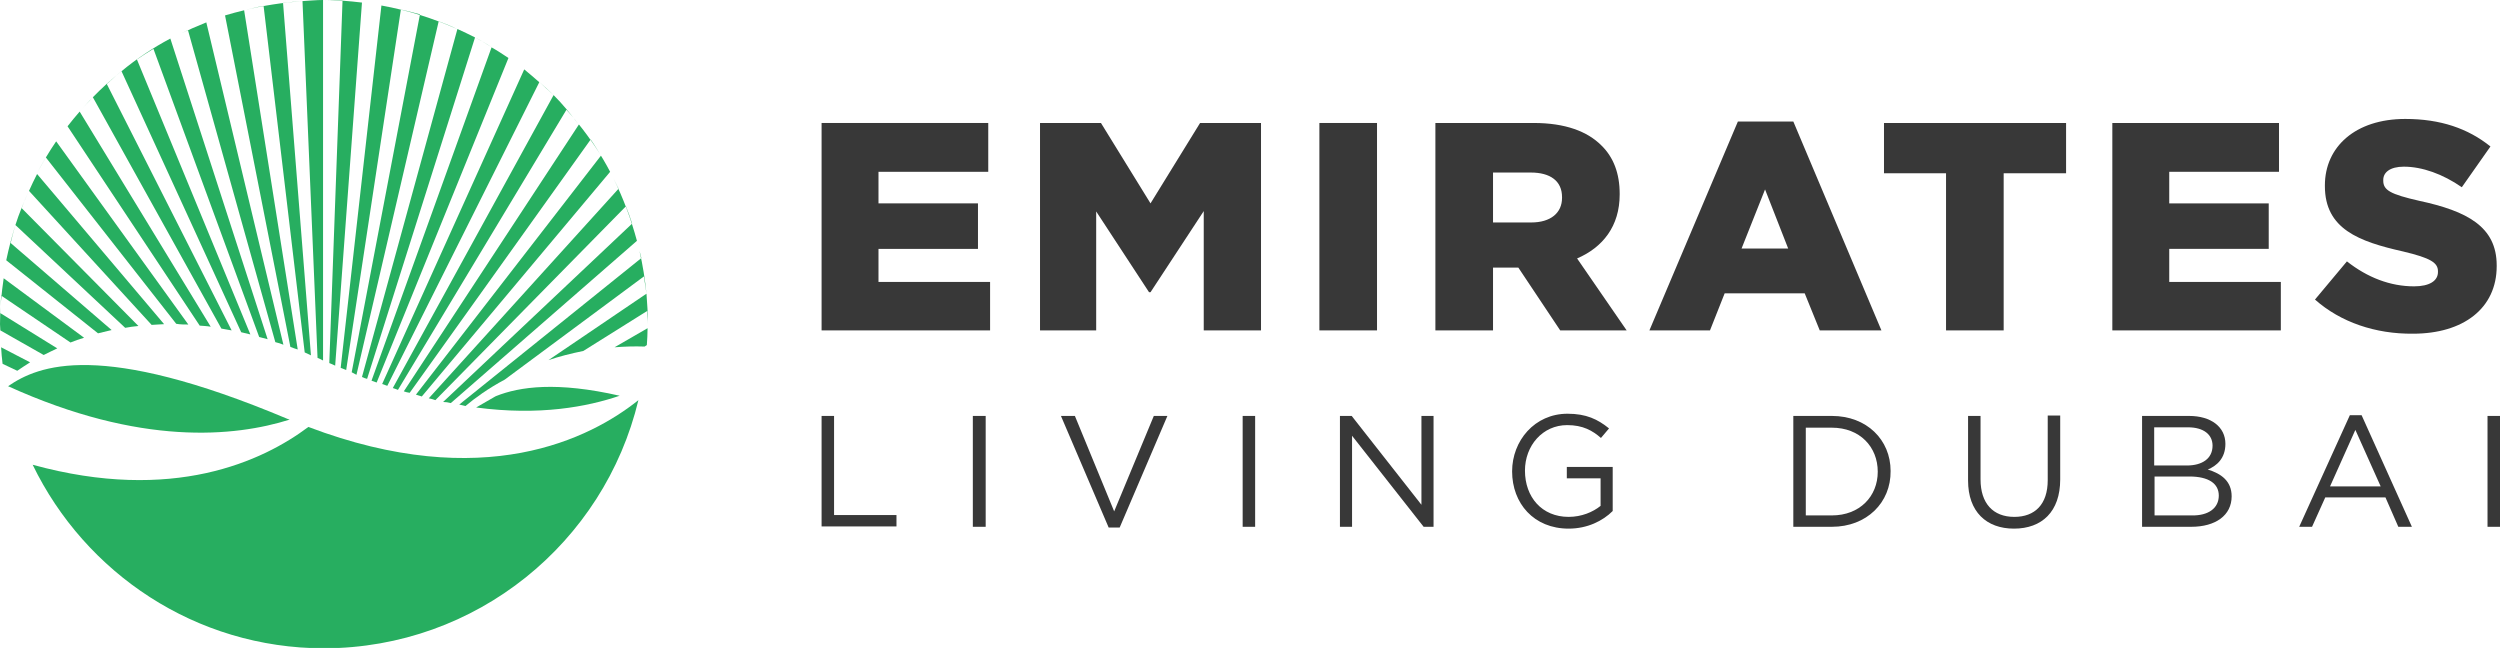
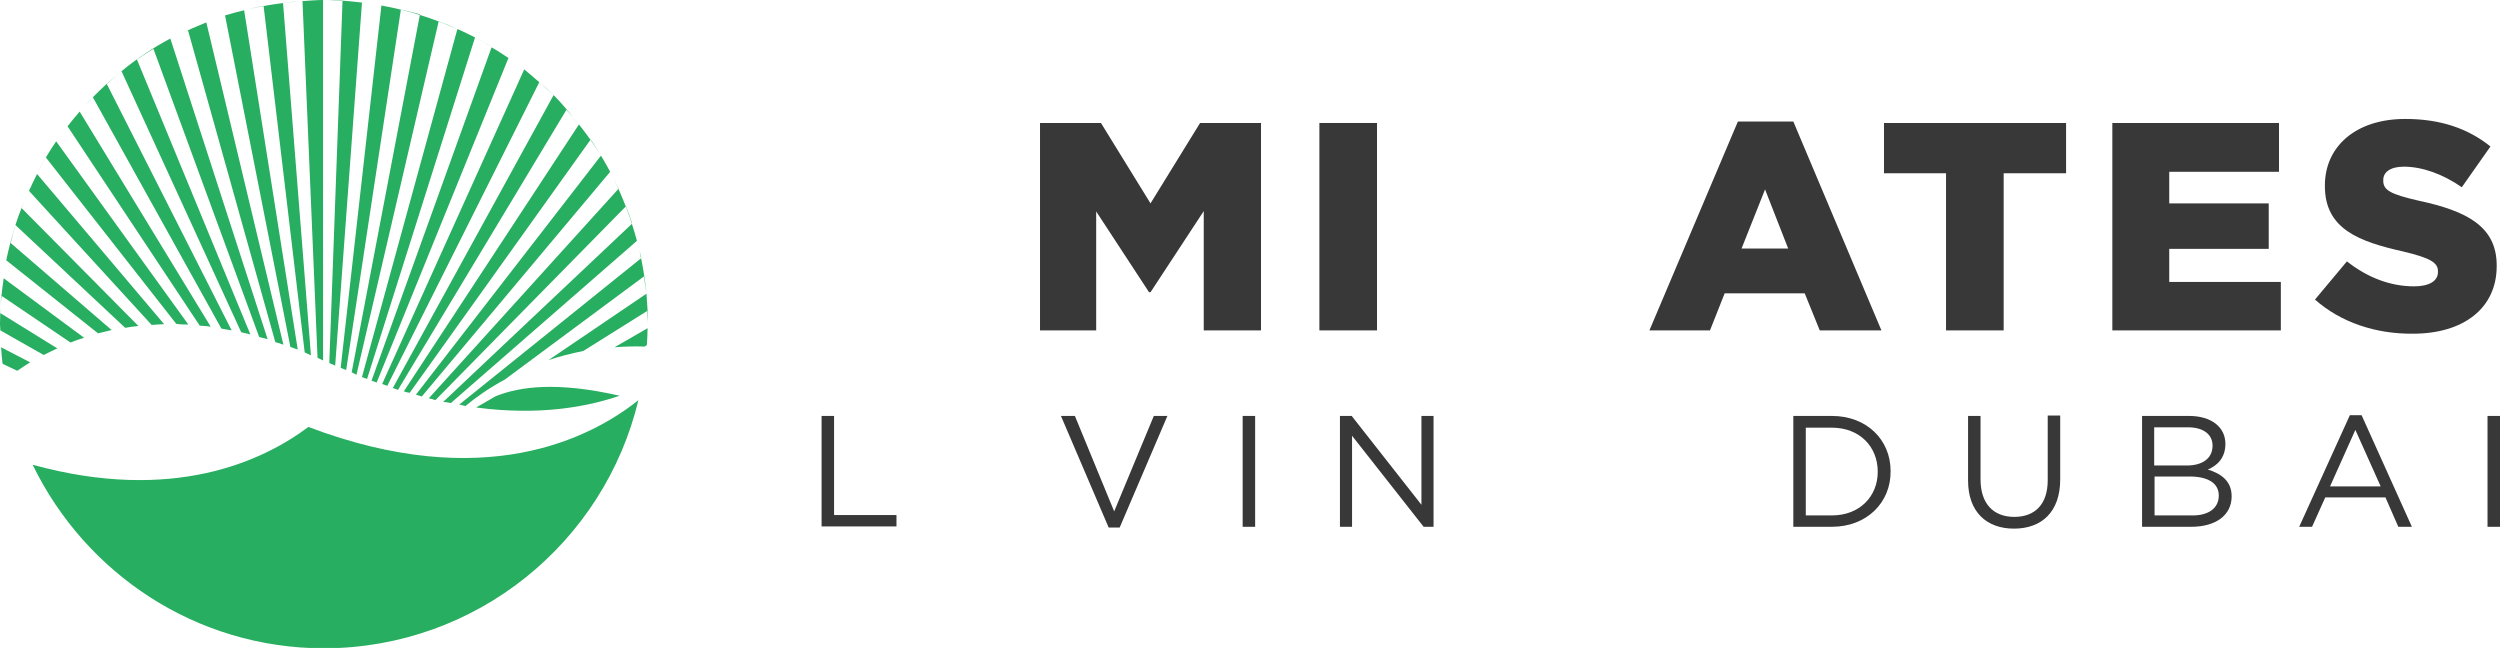
<svg xmlns="http://www.w3.org/2000/svg" version="1.1" id="Layer_1" x="0px" y="0px" viewBox="0 0 681 176.5" style="enable-background:new 0 0 681 176.5;" xml:space="preserve">
  <style type="text/css">
	.st0{fill:#27AE60;}
	.st1{fill:#383838;}
</style>
  <path class="st0" d="M150.8,25.9L107,105.7c0.5,0.2,1,0.3,1.4,0.5l45.9-76.3c1.2,1.3,2.3,2.6,3.3,4  C155.5,31.1,153.3,28.4,150.8,25.9z" />
  <path class="st0" d="M122.8,109.8l50.7-44.2c-1.6-5.9-3.7-11.6-6.4-17c0.5,0.9,0.9,1.9,1.4,2.8l-51.7,57.1c0.6,0.1,1.2,0.3,1.8,0.5  l51.9-52.8c0.6,1.5,1.2,3.1,1.7,4.7l-51.5,48.6C121.4,109.5,122.1,109.6,122.8,109.8z" />
  <path class="st0" d="M126.8,110.6c2.6-2.2,6.2-4.8,10.7-7.2l37.9-28.1c0.2,1.6,0.5,3.1,0.7,4.7c-0.4-3.9-1-7.8-1.9-11.6  c0.2,0.6,0.4,1.3,0.5,1.9l-49.6,39.9C125.7,110.3,126.2,110.5,126.8,110.6z" />
  <path class="st0" d="M176.2,94c0.1-1.5,0.2-3.1,0.2-4.6l-9,5.2c2.6-0.2,5.3-0.3,8.2-0.2L176.2,94z" />
  <path class="st0" d="M150.8,25.9c-1.2-1.2-2.5-2.3-3.8-3.5C148.2,23.6,149.5,24.7,150.8,25.9z" />
  <path class="st0" d="M89.7,98.9c0.5,0.2,1,0.4,1.6,0.7l7.3-98.9C95.2,0.3,91.8,0,88.3,0c1.7,0,3.3,0.2,5,0.3L89.7,98.9z" />
  <path class="st0" d="M168.8,107.8c-17.1-3.9-27.2-2.5-33.7,0.1l-0.2,0.1l0,0l-5.2,3C147,113.3,160,110.8,168.8,107.8z" />
  <path class="st0" d="M97.1,102.1l22.4-96.3c1.7,0.6,3.4,1.3,5,2.1C118,5,111.1,2.8,103.9,1.5l-11.1,98.7c0.5,0.2,1,0.4,1.5,0.6  l14.9-98.2c1.7,0.4,3.5,0.8,5.2,1.3l-18.6,97.5C96.2,101.6,96.7,101.9,97.1,102.1z" />
  <path class="st0" d="M129.4,10.2c-1.6-0.8-3.2-1.6-4.8-2.3l-26,94.8c0.5,0.2,0.9,0.4,1.4,0.5L129.4,10.2z" />
  <path class="st0" d="M114.9,108l51.3-61.2c-2.4-4.6-5.3-8.9-8.5-12.9L110,106.6c0.5,0.2,1,0.3,1.6,0.4l49.3-69  c1,1.4,1.9,2.9,2.8,4.4l-50.4,65.1C113.8,107.7,114.4,107.8,114.9,108z" />
  <path class="st0" d="M138.5,15.8c-1.5-1-3-2-4.6-2.9l-32.7,90.8c0.5,0.2,0.9,0.3,1.4,0.5L138.5,15.8z" />
  <path class="st0" d="M134,12.9c-1.5-0.9-3-1.9-4.6-2.7C130.9,11,132.5,11.9,134,12.9z" />
  <path class="st0" d="M146.9,22.4c-1.3-1.2-2.7-2.3-4.1-3.5l-38.7,85.7c0.5,0.2,0.9,0.3,1.4,0.5L146.9,22.4z" />
  <path class="st0" d="M149.4,98.1c2.9-1,6.1-1.8,9.5-2.5l17.4-10.9c0,1.2,0.2,2.4,0.2,3.6c0-2.8-0.2-5.6-0.4-8.3L149.4,98.1z" />
  <path class="st0" d="M88,98.2V0c-1.9,0-3.7,0.2-5.6,0.3l4.1,97.2C87,97.7,87.5,97.9,88,98.2z" />
  <path class="st0" d="M77.2,93.9l-21-87.8c-2.5,1-5,2.1-7.5,3.3c0.9-0.4,1.7-0.8,2.5-1.2l23.8,85C75.8,93.4,76.5,93.6,77.2,93.9z" />
  <path class="st0" d="M81.1,95.2L66.5,2.8c-1.7,0.4-3.5,0.9-5.2,1.4l17.8,90.3C79.8,94.8,80.5,95,81.1,95.2z" />
  <path class="st0" d="M84.7,96.8l-7.6-96c1.8-0.2,3.5-0.4,5.3-0.5C77,0.7,71.7,1.5,66.5,2.8c1.7-0.4,3.5-0.9,5.3-1.2L83,96  C83.6,96.3,84.2,96.5,84.7,96.8z" />
  <path class="st0" d="M173.9,109c-13,10.4-42.2,25.4-89.9,7.3c-12.4,9.3-36.9,20.8-75.1,10.3c14.3,29.5,44.4,50,79.4,50  C129.8,176.5,164.6,147.8,173.9,109C174,109,173.9,109,173.9,109z" />
  <path class="st0" d="M54.4,88.7c1,0.1,2,0.1,3,0.3L21.7,30.4c1.2-1.3,2.3-2.7,3.6-3.9l35,63c0.9,0.2,1.8,0.3,2.8,0.5l-34-67.1  c1.3-1.2,2.6-2.4,4-3.5c-5.5,4.4-10.4,9.5-14.7,15L54.4,88.7z" />
  <path class="st0" d="M11.9,96.7c1.2-0.6,2.4-1.2,3.7-1.8L0.1,85.3c0.1-1.6,0.1-3.2,0.2-4.8l18.9,12.8c1.2-0.5,2.4-0.9,3.7-1.3  L1,75.8C0.4,79.9,0,84,0,88.3c0,0.6,0.1,1.1,0.1,1.7L11.9,96.7z" />
  <path class="st0" d="M8.2,98.7l-7.9-4.1c0.1,1.5,0.2,3,0.4,4.5l4,1.9C5.8,100.2,7,99.5,8.2,98.7z" />
  <path class="st0" d="M65.7,90.5c0.8,0.2,1.7,0.4,2.5,0.6L37.3,16.2c1.5-1,3-2,4.5-2.9l28.8,78.5c0.8,0.2,1.5,0.4,2.3,0.6L46.4,10.5  c-4.7,2.5-9.2,5.5-13.3,8.9L65.7,90.5z" />
  <path class="st0" d="M0.8,99.6c0.2,1.3,0.4,2.6,0.6,3.8l0,0C1.2,102.1,1,100.9,0.8,99.6z" />
  <path class="st0" d="M41.3,88.5c1.1-0.1,2.3-0.1,3.4-0.2L10.1,47.4c-0.8,1.5-1.5,3.1-2.2,4.6L41.3,88.5z" />
-   <path class="st0" d="M78.9,114.3c-0.2-0.1-0.4-0.1-0.6-0.2c-51.1-21.5-67.8-14.6-76.1-8.9C38.3,121.6,64,119,78.9,114.3z" />
  <path class="st0" d="M1.7,70.9l25,19.9c1.2-0.3,2.5-0.6,3.7-0.9L2.9,66.2c0.4-1.6,0.8-3.3,1.3-4.9C3.2,64.5,2.4,67.6,1.7,70.9z" />
  <path class="st0" d="M51.3,88.4l-36-49.9c-1.9,2.8-3.7,5.8-5.3,8.8c0.8-1.5,1.7-3,2.5-4.4L48,88.2C49.1,88.4,50.2,88.4,51.3,88.4z" />
  <path class="st0" d="M4.2,61.3l29.9,28c1.2-0.2,2.3-0.4,3.6-0.5L5.9,56.7c0.6-1.6,1.2-3.1,1.9-4.6C6.5,55.1,5.2,58.1,4.2,61.3z" />
-   <path class="st1" d="M223.8,33.5h45.4v13.3h-29.9v8.6h27.1v12.4h-27.1v9h30.4V90h-45.9L223.8,33.5L223.8,33.5z" />
  <path class="st1" d="M283.3,33.5h16.6l13.5,21.9l13.5-21.9h16.6V90h-15.6V57.5l-14.5,22.1H313l-14.4-22V90h-15.3L283.3,33.5  L283.3,33.5z" />
  <path class="st1" d="M359.4,33.5h15.7V90h-15.7V33.5z" />
-   <path class="st1" d="M391.1,33.5h26.7c8.6,0,14.6,2.3,18.4,6.1c3.3,3.2,5,7.6,5,13.2V53c0,8.6-4.6,14.4-11.6,17.4L443.1,90H425  l-11.4-17.1h-0.2h-6.7V90H391V33.5H391.1z M417.1,60.6c5.3,0,8.4-2.6,8.4-6.7v-0.2c0-4.4-3.2-6.7-8.5-6.7h-10.3v13.6H417.1z" />
-   <path class="st1" d="M473.4,33.1h15.1l24,56.9h-16.8l-4.1-10.1h-21.8l-4,10.1h-16.5L473.4,33.1z M487.1,67.7l-6.3-16.1l-6.4,16.1  H487.1z" />
+   <path class="st1" d="M473.4,33.1h15.1l24,56.9h-16.8l-4.1-10.1h-21.8l-4,10.1h-16.5L473.4,33.1z M487.1,67.7l-6.3-16.1l-6.4,16.1  z" />
  <path class="st1" d="M530.2,47.2h-17V33.5h49.6v13.7h-17V90h-15.7V47.2H530.2z" />
  <path class="st1" d="M575.4,33.5h45.4v13.3h-29.9v8.6H618v12.4h-27.1v9h30.4V90h-45.9V33.5z" />
  <path class="st1" d="M630.6,81.6l8.7-10.4c5.6,4.4,11.8,6.8,18.3,6.8c4.2,0,6.5-1.5,6.5-3.9v-0.2c0-2.3-1.9-3.6-9.5-5.4  c-12-2.7-21.3-6.1-21.3-17.8v-0.2c0-10.5,8.3-18.1,21.9-18.1c9.6,0,17.1,2.6,23.2,7.5L670.6,51c-5.2-3.6-10.8-5.6-15.8-5.6  c-3.8,0-5.6,1.6-5.6,3.6v0.2c0,2.6,1.9,3.7,9.8,5.5c13,2.8,21.1,7,21.1,17.6v0.2c0,11.5-9.1,18.4-22.8,18.4  C647.1,91,637.6,87.8,630.6,81.6z" />
  <path class="st1" d="M223.8,113.3h3.4v27h17v3.1h-20.4V113.3z" />
-   <path class="st1" d="M268.5,113.3v30.2H265v-30.2H268.5z" />
  <path class="st1" d="M314.3,113.3h3.7l-13,30.4h-3l-13-30.4h3.8l10.7,26L314.3,113.3z" />
  <path class="st1" d="M341.9,113.3v30.2h-3.4v-30.2H341.9z" />
  <path class="st1" d="M387.2,113.3h3.3v30.2h-2.7l-19.5-24.8v24.8H365v-30.2h3.2l19,24.2V113.3z" />
-   <path class="st1" d="M427.3,144c-9.5,0-15.4-6.9-15.4-15.6c0-8.3,6.1-15.7,15.1-15.7c5.1,0,8.2,1.5,11.3,4l-2.2,2.6  c-2.3-2-4.9-3.5-9.2-3.5c-6.7,0-11.5,5.6-11.5,12.4c0,7.2,4.6,12.6,11.9,12.6c3.5,0,6.6-1.3,8.7-3v-7.5h-9.2v-3.1h12.5v12  C436.6,141.9,432.4,144,427.3,144z" />
  <path class="st1" d="M499,143.5h-10.5v-30.2H499c9.5,0,16,6.5,16,15C515.1,136.9,508.5,143.5,499,143.5z M499,116.5h-7.1v23.9h7.1  c7.6,0,12.5-5.2,12.5-11.9C511.5,121.7,506.6,116.5,499,116.5z" />
  <path class="st1" d="M561.2,130.6c0,8.8-5,13.4-12.6,13.4c-7.5,0-12.5-4.6-12.5-13.1v-17.6h3.4v17.3c0,6.5,3.4,10.2,9.2,10.2  c5.6,0,9.1-3.4,9.1-10v-17.6h3.4L561.2,130.6L561.2,130.6z" />
  <path class="st1" d="M606.2,120.9c0,4-2.4,6-4.8,7c3.6,1.1,6.5,3.1,6.5,7.3c0,5.2-4.4,8.3-11,8.3h-13.4v-30.2h12.8  C602.3,113.3,606.2,116.3,606.2,120.9z M602.7,121.4c0-3-2.4-5-6.7-5h-9.2v10.4h8.9C599.9,126.8,602.7,124.9,602.7,121.4z   M604.4,135c0-3.3-2.8-5.2-8-5.2h-9.5v10.6H597C601.6,140.5,604.4,138.4,604.4,135z" />
  <path class="st1" d="M657,143.5h-3.7l-3.5-8h-16.4l-3.6,8h-3.5l13.8-30.4h3.2L657,143.5z M641.6,117.1l-6.9,15.4h13.8L641.6,117.1z" />
  <path class="st1" d="M681,113.3v30.2h-3.4v-30.2H681z" />
</svg>